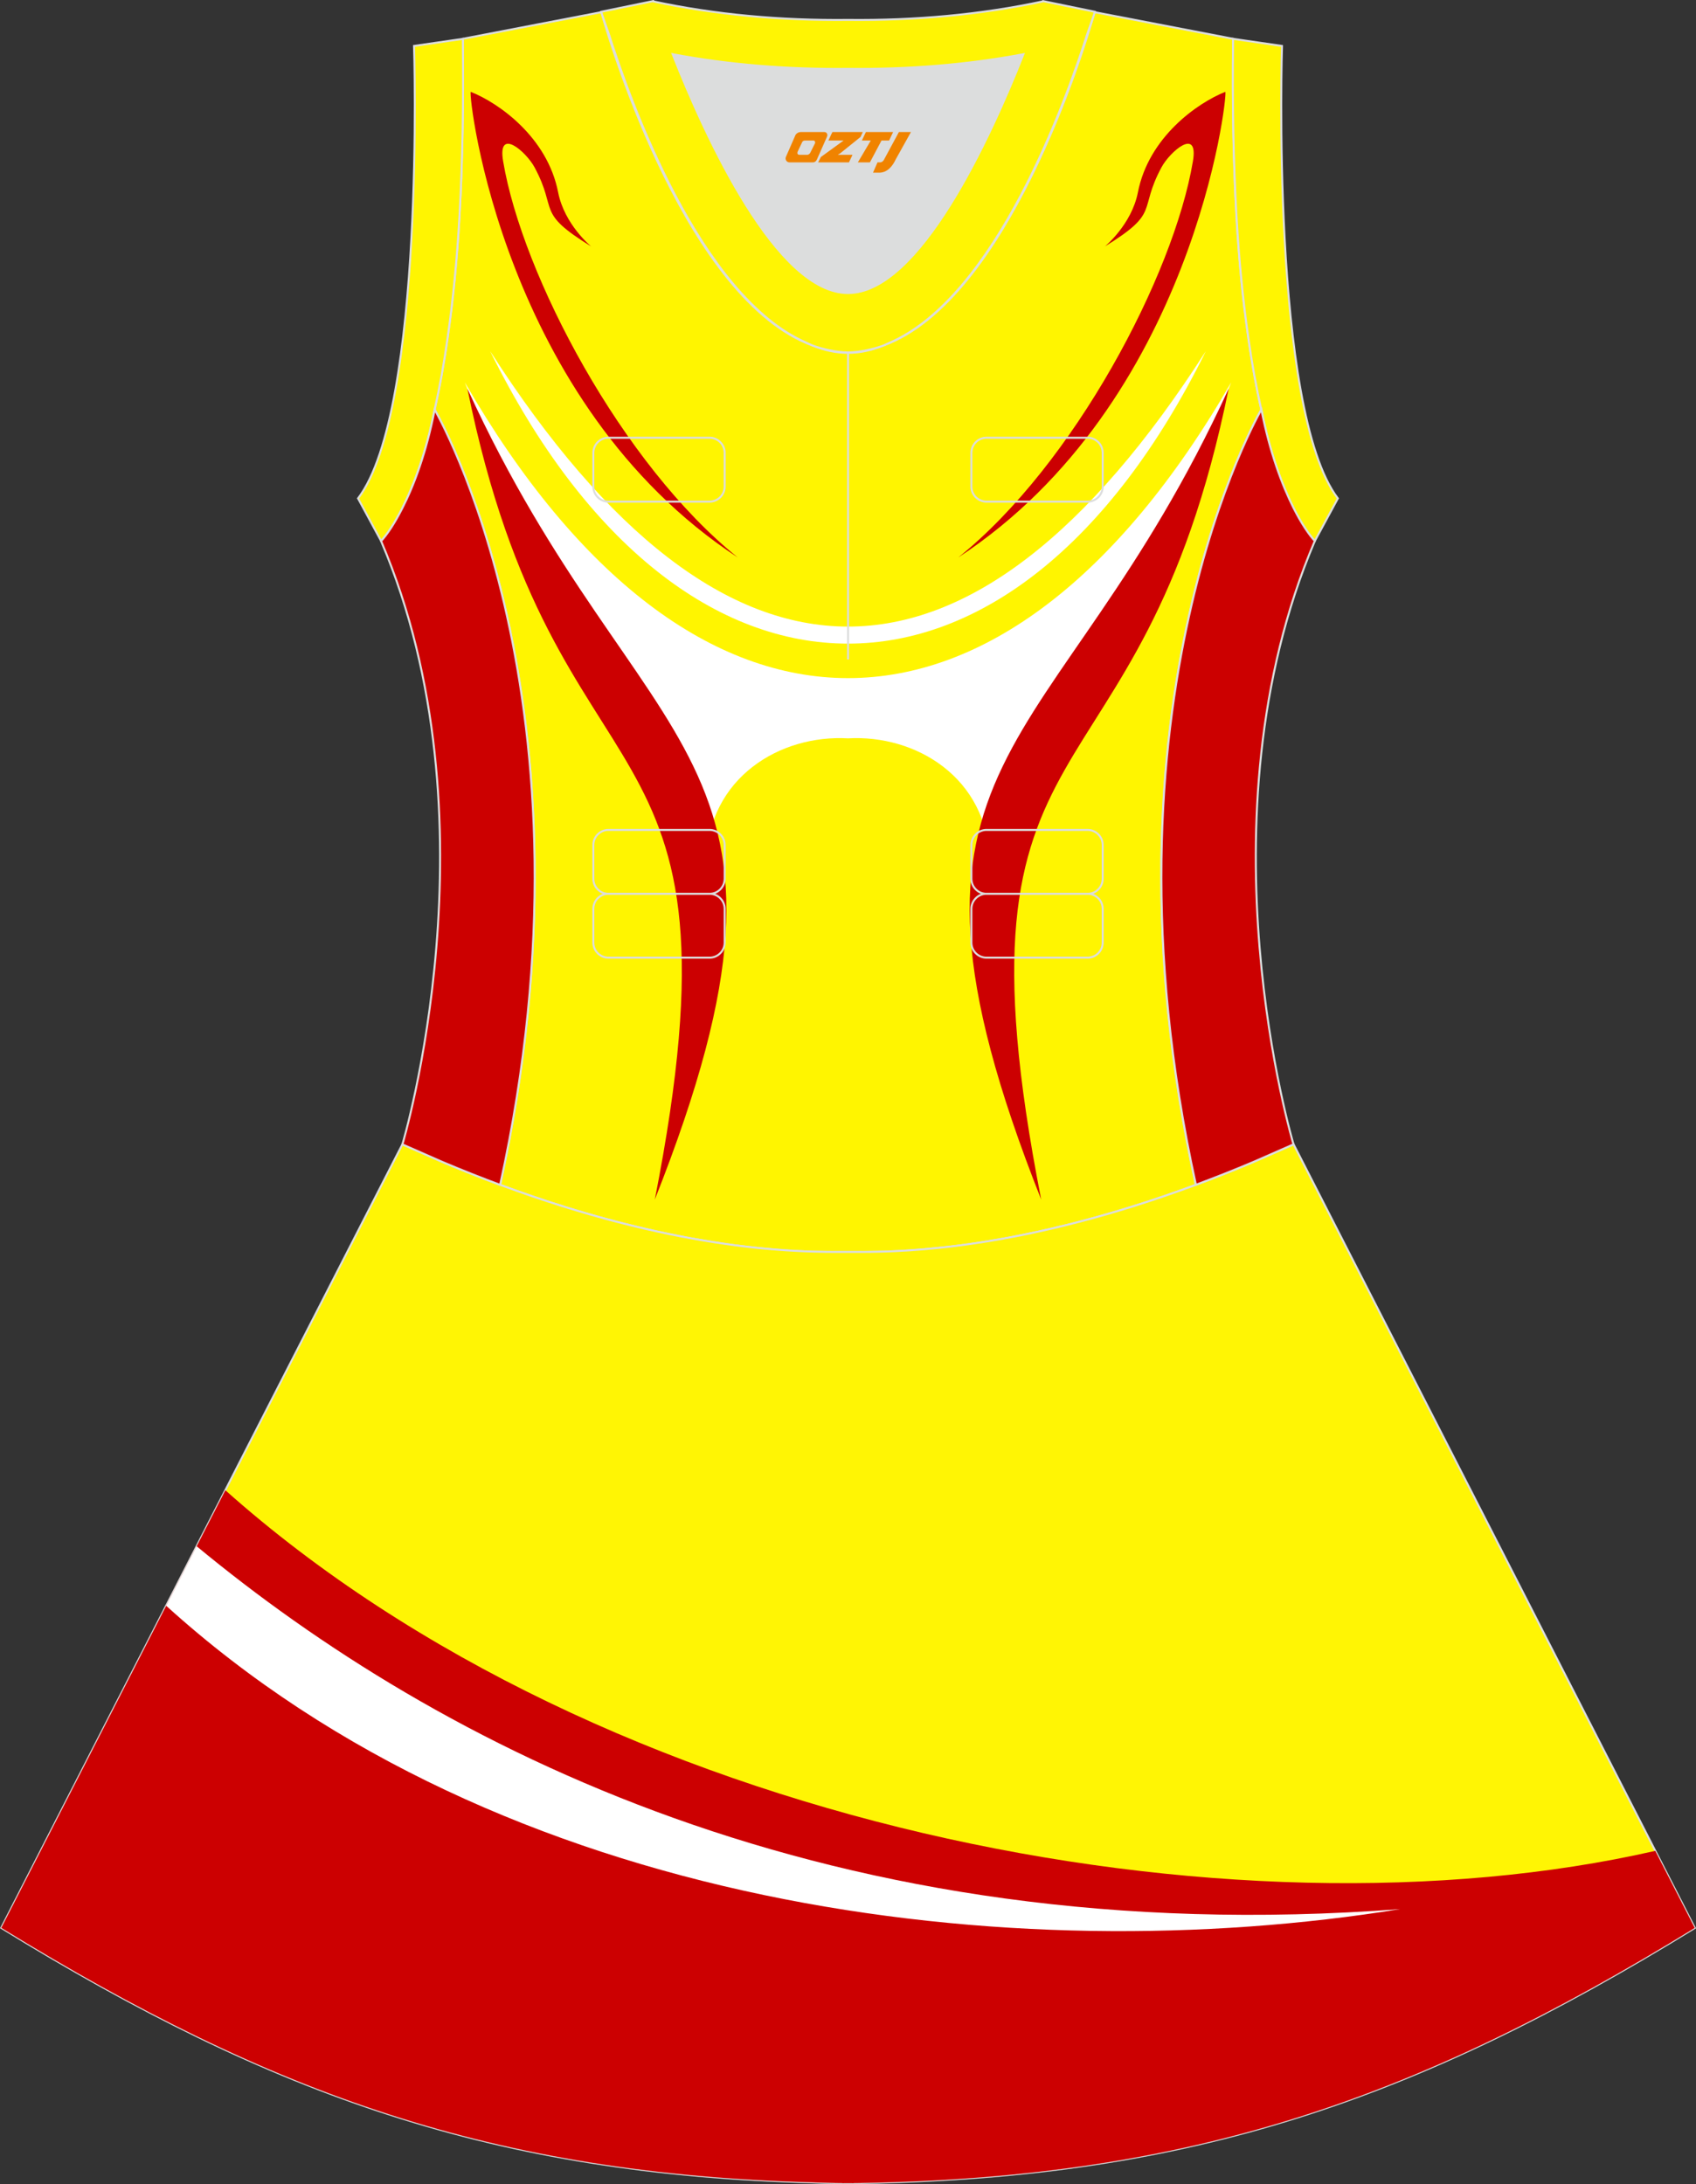
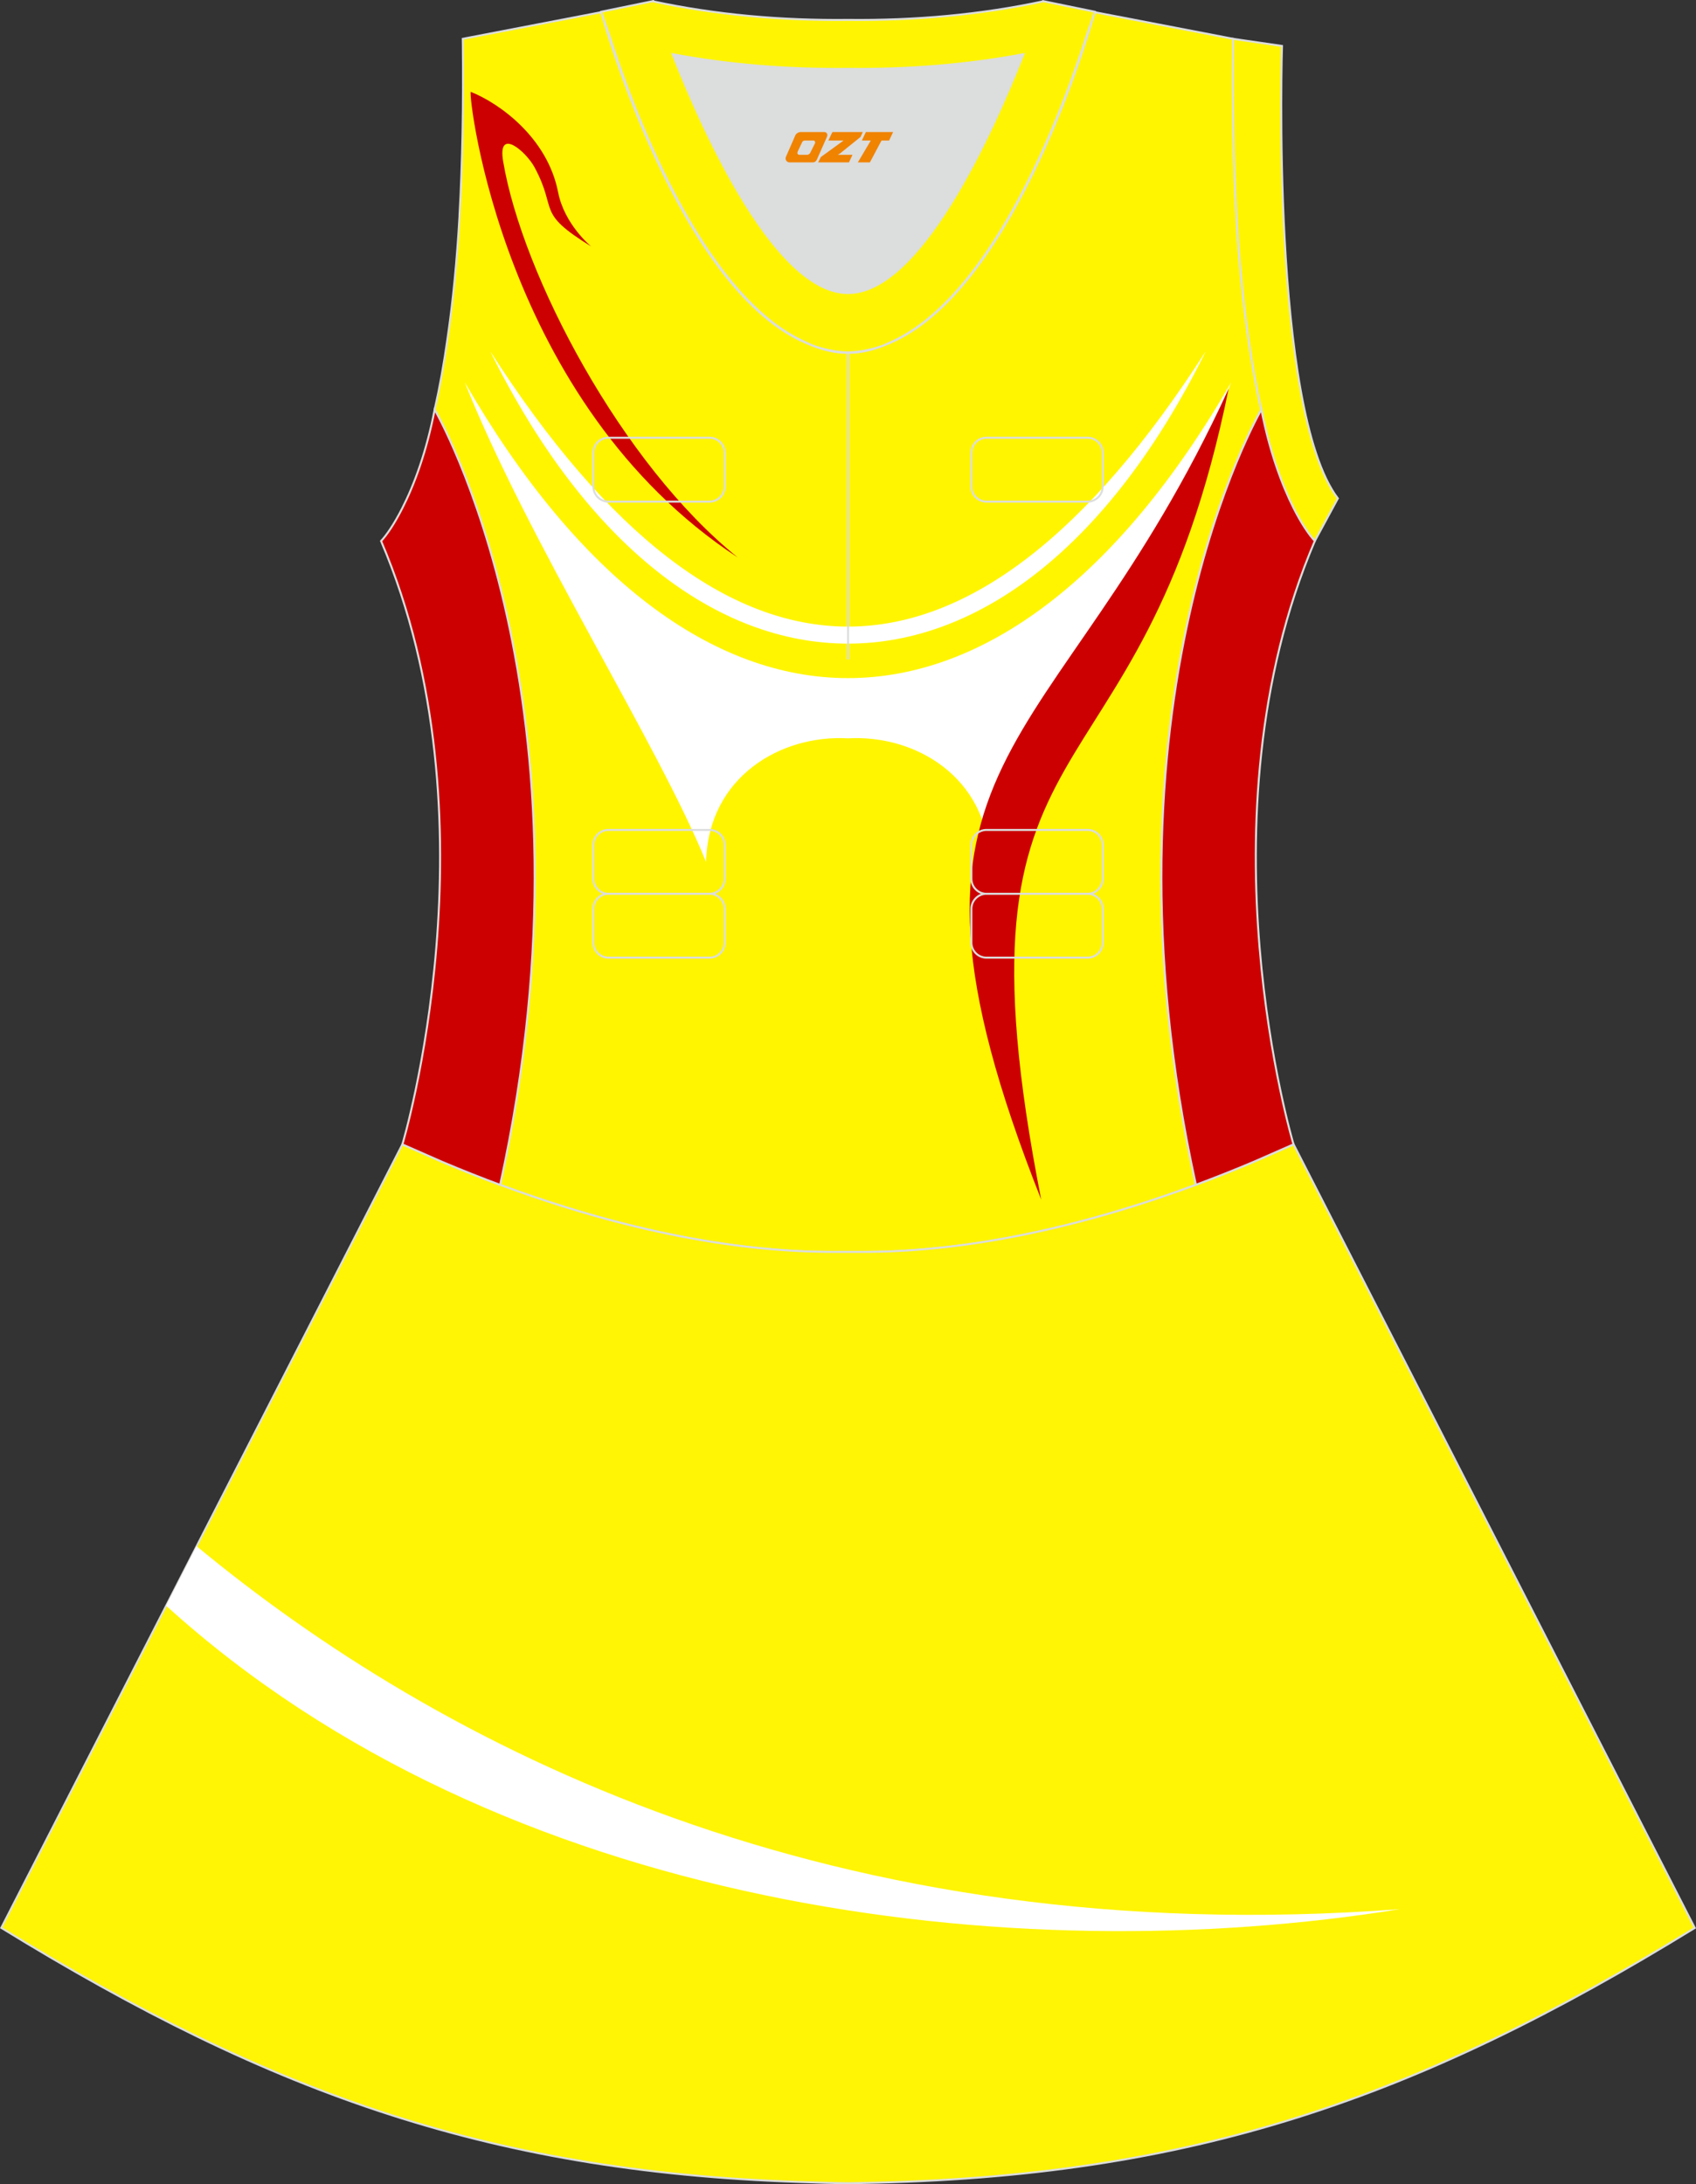
<svg xmlns="http://www.w3.org/2000/svg" version="1.1" id="图层_1" x="0px" y="0px" width="380.2px" height="489.6px" viewBox="0 0 380.2 489.6" enable-background="new 0 0 380.2 489.6" xml:space="preserve">
  <rect x="0" y="0" width="380.2" height="489.6" fill="#333333" stroke="none" />
  <g>
    <path fill-rule="evenodd" clip-rule="evenodd" fill="#DCDDDD" d="M229.42,12.16c-7.46,18.87-23.33,53.53-39.31,53.53   s-31.85-34.66-39.31-53.53c12.63,2.37,25.75,3.42,39.31,3.28l0,0C203.67,15.58,216.79,14.53,229.42,12.16z" />
    <path fill-rule="evenodd" clip-rule="evenodd" fill="#FFF500" stroke="#DCDDDD" stroke-width="0.446" stroke-miterlimit="22.926" d="   M276.43,9.38c0-0.22,0.01-0.43,0.01-0.65C276.45,8.95,276.45,9.16,276.43,9.38L276.43,9.38L276.43,9.38z M103.76,9.38   c0-0.22-0.01-0.43-0.01-0.65C103.76,8.95,103.76,9.16,103.76,9.38L103.76,9.38L103.76,9.38z M103.01,48.32c0-0.02,0-0.03,0-0.04   c0-0.02,0-0.03,0-0.05c0.67-11.9,0.89-24.69,0.75-38.19c0-0.22-0.01-0.44-0.01-0.67l-0.01-0.65c0-0.01,0-0.01,0-0.02l31.04-5.97   c0,0,0.07,0.22,0.21,0.63c2.06,7.13,19.22,63.9,47.17,74.08c2.59,1.07,5.24,1.66,7.93,1.66c2.69,0,5.34-0.59,7.93-1.66   c27.95-10.17,45.11-66.94,47.17-74.08c0.14-0.42,0.21-0.63,0.21-0.63l31.04,5.97c0,0.01,0,0.01,0,0.02l-0.01,0.65   c0,0.22-0.01,0.44-0.01,0.67c-0.15,13.5,0.07,26.29,0.75,38.19c0,0.02,0,0.03,0,0.05s0,0.03,0,0.04c0,0.05,0.01,0.1,0.01,0.15   c0.56,9.73,1.43,18.85,2.67,27.27c0,0.01,0,0.01,0,0.02c0.82,5.78,1.78,11.13,2.9,16.06c0,0-38.42,65.71-14.68,173.77   c-42.79,15.89-70.26,15.05-77.98,15.05s-35.18,0.85-77.98-15.05C135.86,157.53,97.44,91.82,97.44,91.82   c1.12-4.92,2.09-10.29,2.9-16.06c0-0.01,0-0.01,0-0.02c1.24-8.42,2.11-17.54,2.67-27.27C103.01,48.42,103.01,48.37,103.01,48.32z" />
    <path fill-rule="evenodd" clip-rule="evenodd" fill="#FFFFFF" d="M109.88,78.71c21.61,43.74,50.92,65.57,80.22,65.56   c29.3,0.01,58.62-21.82,80.22-65.56c-26.39,41.15-53.3,61.74-80.22,61.74C163.19,140.45,136.27,119.85,109.88,78.71L109.88,78.71z    M276.01,85.7c-14.11,35.46-43.21,80.83-54.09,107.49c-0.51-19.08-16.77-28.55-31.82-27.69c-15.05-0.86-31.31,8.6-31.82,27.69   c-10.88-26.65-39.98-72.02-54.09-107.49c25.52,44.19,55.71,66.3,85.91,66.3S250.5,129.89,276.01,85.7z" />
-     <path fill-rule="evenodd" clip-rule="evenodd" fill="#CC0001" d="M104.78,87.13c38.87,84.87,82.2,80.23,42.01,181.76   C168.94,156.22,124.72,185.43,104.78,87.13z" />
    <path fill-rule="evenodd" clip-rule="evenodd" fill="#CC0001" d="M275.43,87.13c-38.87,84.87-82.2,80.23-42.02,181.76   C211.28,156.22,255.49,185.43,275.43,87.13z" />
    <path fill-rule="evenodd" clip-rule="evenodd" fill="#CC0001" d="M119.83,37.5c5.3,9.85,0.12,9.99,12.69,17.74   c0,0-5.99-4.9-7.4-12.13c-2.41-12.37-13.31-20.03-19.6-22.53c-0.56,0.86,7.1,69.76,59.87,104.38   c-25.98-20.88-48.29-63.23-52.59-88.75C111.43,28.32,117.94,33.99,119.83,37.5z" />
-     <path fill-rule="evenodd" clip-rule="evenodd" fill="#CC0001" d="M260.38,37.5c-5.3,9.85-0.12,9.99-12.69,17.74   c0,0,5.99-4.9,7.4-12.13c2.41-12.37,13.32-20.03,19.6-22.53c0.56,0.86-7.1,69.76-59.87,104.38c25.98-20.88,48.29-63.23,52.59-88.75   C268.77,28.32,262.27,33.99,260.38,37.5z" />
    <path fill-rule="evenodd" clip-rule="evenodd" fill="#FFF504" stroke="#DCDDDD" stroke-width="0.446" stroke-miterlimit="22.926" d="   M290.04,256.6l89.88,175.55c-62.23,38.24-112.65,55.9-186.86,57.17v0.01c-0.57,0.01-1.15,0.02-1.72,0.02v0.02h-0.09l0,0   c-0.38,0-0.76-0.01-1.15-0.01h-0.01h-0.01h-0.01c-0.38,0-0.76,0.01-1.15,0.01l0,0h-0.08v-0.02c-0.57-0.01-1.15-0.02-1.72-0.02   v-0.01c-1.4-0.02-2.81-0.06-4.21-0.11c-0.15-0.01-0.3-0.01-0.45-0.02C110.8,487.27,61.2,469.56,0.29,432.13l89.91-175.61l0,0l0,0   l0.01-0.02l0.01,0.01h0.01l8.95,3.93l0,0c4.45,1.88,8.76,3.58,12.92,5.13c38.46,14.29,64.53,15.04,75.03,15.05h0.06h0.06h0.06h0.06   h0.05h0.01h0.06h0.05h0.05h0.11h0.05h0.11h0.05h0.03h0.02h0.05h0.05h0.1h0.05h0.05h0.05h0.05h0.05h0.02h0.03h0.05h0.05h0.05h0.05   h0.05h0.05h0.05h0.05h0.04h0.01h0.03h0.05h0.05h0.05h0.04h0.04h0.04h0.04h0.04h0.04l0,0h0.04h0.04h0.04h0.04h0.04h0.04h0.04h0.04   h0.04h0.03h0.01h0.04h0.04h0.04h0.04h0.04h0.04H190h0.04h0.04h0.02l0,0h0.01h0.02h0.04h0.04h0.04h0.04h0.04h0.04h0.04h0.04h0.04   h0.01h0.03h0.04h0.04h0.04h0.04h0.04h0.04h0.04h0.04h0.04l0,0h0.04h0.04h0.04h0.04h0.04h0.04h0.04h0.04h0.05h0.03h0.01h0.05h0.05   h0.05h0.05h0.05h0.05h0.05h0.05h0.05h0.03h0.02h0.05h0.05h0.05H192h0.05h0.1h0.05h0.05h0.02h0.03h0.05h0.11h0.05h0.11h0.05h0.06   h0.05h0.01h0.05h0.06h0.06h0.06h0.06c10.49-0.01,36.57-0.77,75.03-15.05c4.16-1.54,8.47-3.25,12.92-5.13l0,0l8.95-3.93l0,0   l0.01-0.01L290.04,256.6z" />
-     <path fill-rule="evenodd" clip-rule="evenodd" fill="#CC0001" d="M371.07,414.87c-94.93,21.68-235.83-5.33-320.55-80.83   L0.29,432.13c60.91,37.43,110.51,55.14,182.17,57.06c0.15,0.01,0.3,0.02,0.45,0.02c1.4,0.05,2.81,0.08,4.21,0.11v0.01   c0.57,0.01,1.15,0.01,1.72,0.02v0.02h0.08l0,0c0.39,0,0.77-0.01,1.15-0.01h0.01h0.01h0.01c0.38,0,0.77,0.01,1.15,0.01l0,0h0.09   v-0.02c0.57,0,1.15-0.01,1.72-0.02v-0.01c74.21-1.26,124.63-18.93,186.86-57.17L371.07,414.87z" />
    <path fill-rule="evenodd" clip-rule="evenodd" fill="#FFFFFF" d="M313.89,427.93c-86.9,14.02-201.43,0.2-276.64-68l6.83-13.34   C97.89,391.07,186,437.59,313.89,427.93z" />
    <path fill="none" stroke="#DCDDDD" stroke-width="0.446" stroke-miterlimit="22.926" d="M221.14,98.12h22.68   c1.86,0,3.38,1.52,3.38,3.38v7.56c0,1.86-1.52,3.38-3.38,3.38h-22.68c-1.86,0-3.38-1.52-3.38-3.38v-7.56   C217.76,99.64,219.28,98.12,221.14,98.12L221.14,98.12z M221.14,186.03h22.68c1.86,0,3.38,1.52,3.38,3.38v7.56   c0,1.86-1.52,3.38-3.38,3.38h-22.68c-1.86,0-3.38-1.52-3.38-3.38v-7.56C217.76,187.55,219.28,186.03,221.14,186.03L221.14,186.03z    M221.14,200.34h22.68c1.86,0,3.38,1.52,3.38,3.38v7.56c0,1.86-1.52,3.38-3.38,3.38h-22.68c-1.86,0-3.38-1.52-3.38-3.38v-7.56   C217.76,201.87,219.28,200.34,221.14,200.34L221.14,200.34z M136.39,200.34h22.68c1.86,0,3.38,1.52,3.38,3.38v7.56   c0,1.86-1.52,3.38-3.38,3.38h-22.68c-1.86,0-3.38-1.52-3.38-3.38v-7.56C133.01,201.87,134.53,200.34,136.39,200.34L136.39,200.34z    M136.39,186.03h22.68c1.86,0,3.38,1.52,3.38,3.38v7.56c0,1.86-1.52,3.38-3.38,3.38h-22.68c-1.86,0-3.38-1.52-3.38-3.38v-7.56   C133.01,187.55,134.53,186.03,136.39,186.03L136.39,186.03z M136.39,98.12h22.68c1.86,0,3.38,1.52,3.38,3.38v7.56   c0,1.86-1.52,3.38-3.38,3.38h-22.68c-1.86,0-3.38-1.52-3.38-3.38v-7.56C133.01,99.64,134.53,98.12,136.39,98.12z" />
    <path fill="none" stroke="#DCDDDD" stroke-width="0.446" stroke-miterlimit="22.926" d="M190.11,79v68.83V79z" />
    <path fill-rule="evenodd" clip-rule="evenodd" fill="#FFF503" stroke="#DCDDDD" stroke-width="0.446" stroke-miterlimit="22.926" d="   M229.42,12.16c-7.46,18.87-23.33,53.53-39.31,53.53s-31.85-34.66-39.31-53.53c12.63,2.37,25.75,3.42,39.31,3.28l0,0   C203.67,15.58,216.79,14.53,229.42,12.16L229.42,12.16L229.42,12.16z M190.11,79c2.73-0.08,5.38-0.62,7.93-1.55   c0.47-0.2,0.94-0.41,1.41-0.63c23.89-10.34,39.59-54.37,44.3-69.25c0.71-1.98,1.2-3.42,1.46-4.2l0.21-0.74l-11.6-2.38   c0,0-0.01,0.02-0.02,0.06c-13.96,2.98-28.55,4.31-43.69,4.15l0,0c-15.14,0.16-29.72-1.17-43.69-4.15   c-0.02-0.04-0.02-0.06-0.02-0.06l-11.6,2.38l0.21,0.74c0.26,0.77,0.75,2.22,1.46,4.2c4.71,14.88,20.41,58.91,44.3,69.25   c0.47,0.23,0.94,0.44,1.41,0.63C184.73,78.38,187.38,78.92,190.11,79z" />
    <path fill-rule="evenodd" clip-rule="evenodd" fill="#FFF501" stroke="#DCDDDD" stroke-width="0.446" stroke-miterlimit="22.926" d="   M276.43,9.38c-0.16,13.76,0.06,26.8,0.75,38.9c0,0.02,0,0.03,0,0.04c0.56,9.69,1.43,18.8,2.67,27.42c0,0.01,0,0.01,0,0.02   c0.82,5.78,1.79,11.13,2.9,16.06v0.01c1.9,9.63,4.68,17.02,7.26,22.12c0,0.01,0.01,0.01,0.01,0.02c1.72,3.39,3.39,5.84,4.72,7.3   l5.17-9.55C284.8,91.84,287.39,10.3,287.39,10.3l-10.94-1.59c0,0.01,0,0.02,0,0.02C276.45,8.95,276.45,9.16,276.43,9.38z" />
-     <path fill-rule="evenodd" clip-rule="evenodd" fill="#FFF501" stroke="#DCDDDD" stroke-width="0.446" stroke-miterlimit="22.926" d="   M103.76,9.38c0.16,13.76-0.06,26.8-0.75,38.9c0,0.02,0,0.03,0,0.04c-0.56,9.69-1.43,18.8-2.68,27.42c0,0.01,0,0.01,0,0.02   c-0.81,5.78-1.79,11.13-2.9,16.06v0.01c-1.9,9.63-4.68,17.02-7.26,22.12c0,0.01-0.01,0.01-0.01,0.02c-1.72,3.39-3.39,5.84-4.72,7.3   l-5.17-9.55C95.4,91.84,92.82,10.3,92.82,10.3l10.94-1.59c0,0.01,0,0.01,0,0.02C103.76,8.95,103.76,9.16,103.76,9.38z" />
    <path fill-rule="evenodd" clip-rule="evenodd" fill="#CC0000" stroke="#DCDDDD" stroke-width="0.446" stroke-miterlimit="22.926" d="   M97.44,91.82c0,0,38.42,65.71,14.68,173.77c-4.16-1.55-8.48-3.25-12.92-5.13h-0.01l-8.95-3.93h-0.01l-0.02-0.01   c0,0,21.88-72.78-4.77-135.22l-0.01-0.02c1.2-1.29,2.91-3.73,4.72-7.3c0-0.01,0.01-0.02,0.01-0.02   C92.83,108.74,95.6,101.31,97.44,91.82L97.44,91.82z" />
    <path fill-rule="evenodd" clip-rule="evenodd" fill="#CC0000" stroke="#DCDDDD" stroke-width="0.446" stroke-miterlimit="22.926" d="   M282.77,91.8c0,0-38.41,65.71-14.68,173.77c4.16-1.55,8.47-3.25,12.92-5.13l0,0l8.95-3.93l0,0l0.01-0.01   c0,0-21.88-72.78,4.77-135.22l0.01-0.02c-1.21-1.29-2.91-3.73-4.72-7.3c-0.01-0.01-0.01-0.02-0.01-0.02   C287.39,108.72,284.63,101.29,282.77,91.8L282.77,91.8z" />
  </g>
  <g>
-     <path fill="#F08300" d="M201.51,29.6l-3.4,6.3c-0.2,0.3-0.5,0.5-0.8,0.5h-0.6l-1,2.3h1.2c2,0.1,3.2-1.5,3.9-3L204.21,29.6h-2.5L201.51,29.6z" />
    <polygon fill="#F08300" points="194.31,29.6 ,200.21,29.6 ,199.31,31.5 ,197.61,31.5 ,195.01,36.4 ,192.31,36.4 ,195.21,31.5 ,193.21,31.5 ,194.11,29.6" />
    <polygon fill="#F08300" points="188.31,34.7 ,187.81,34.7 ,188.31,34.4 ,192.91,30.7 ,193.41,29.6 ,186.61,29.6 ,186.31,30.2 ,185.71,31.5 ,188.51,31.5 ,189.11,31.5 ,184.01,35.2    ,183.41,36.4 ,190.01,36.4 ,190.31,36.4 ,191.11,34.7" />
    <path fill="#F08300" d="M184.81,29.6H179.51C179.01,29.6,178.51,29.9,178.31,30.3L176.21,35.1C175.91,35.7,176.31,36.4,177.01,36.4h5.2c0.4,0,0.7-0.2,0.9-0.6L185.41,30.6C185.61,30.1,185.31,29.6,184.81,29.6z M182.71,32.1L181.61,34.3C181.41,34.6,181.11,34.7,181.01,34.7l-1.8,0C179.01,34.7,178.61,34.6,178.81,34l1-2.1c0.1-0.3,0.4-0.4,0.7-0.4h1.9   C182.61,31.5,182.81,31.8,182.71,32.1z" />
  </g>
</svg>